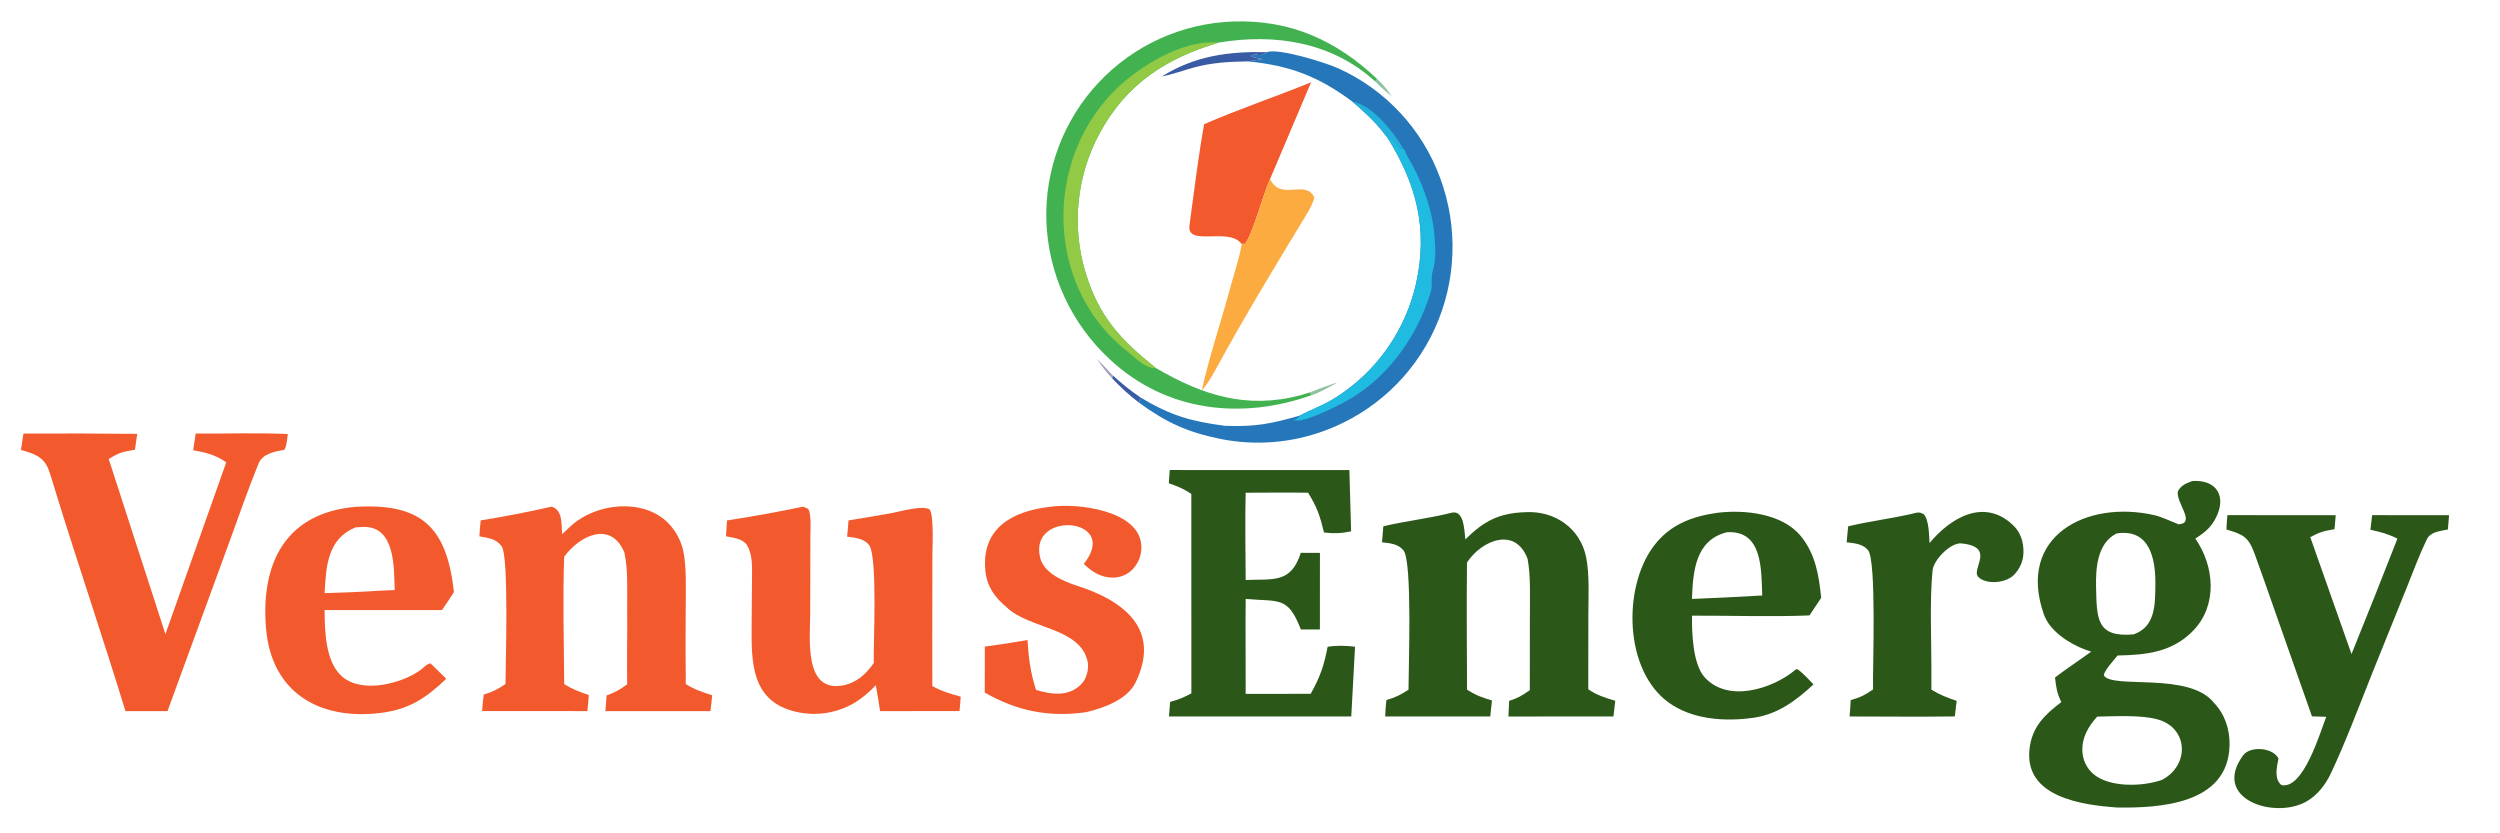
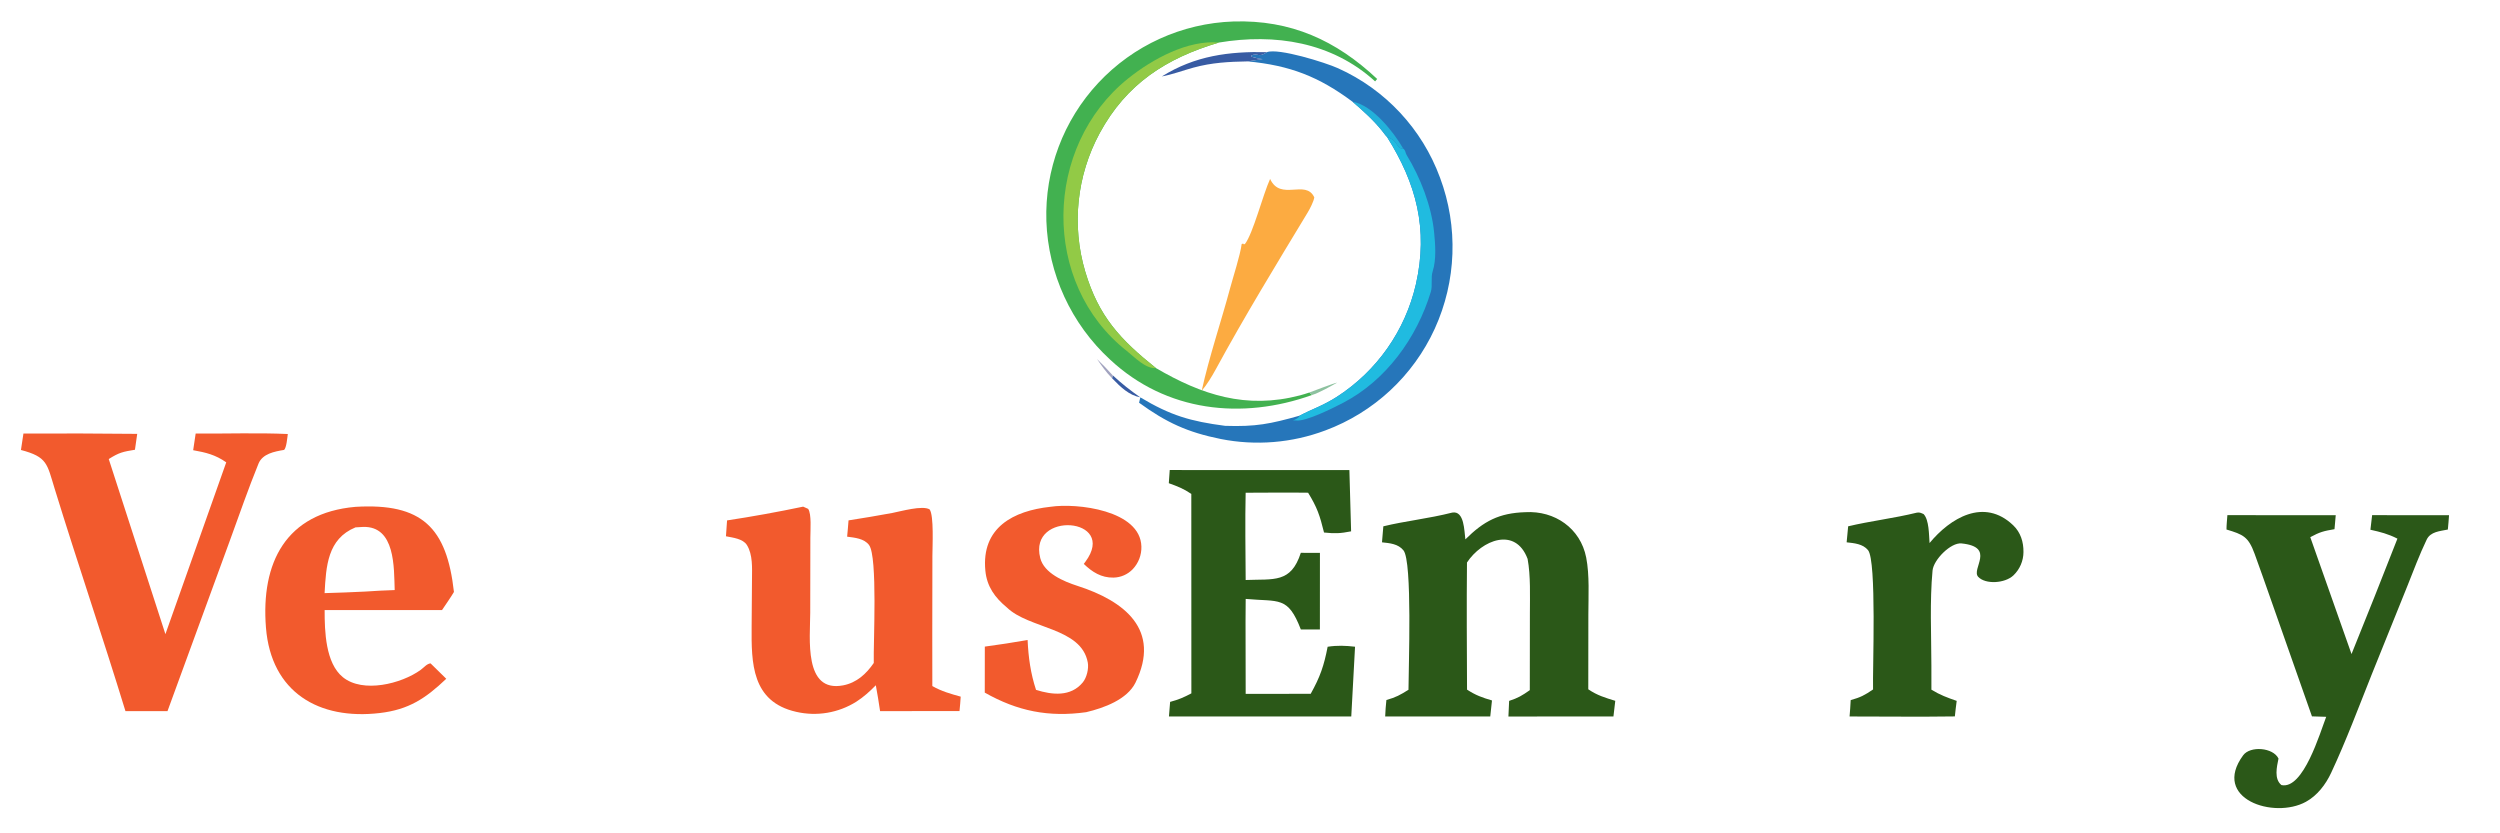
<svg xmlns="http://www.w3.org/2000/svg" width="900" height="300" viewBox="0 0 900 300">
  <path fill="white" d="M0 0L900 0L900 300L0 300L0 0Z" />
-   <path fill="#2B5818" d="M789.252 173.161C798.267 172.603 801.661 178.97 797.607 186.627C795.76 190.115 793.55 191.784 790.322 193.903C797.183 203.741 798.444 217.862 789.539 227.044C781.975 234.844 772.635 235.777 762.351 235.978C761.131 237.446 757.384 241.568 757.383 243.147C760.373 248.18 788.163 241.704 797.069 253.058C800.922 257.116 802.787 262.55 802.64 268.381C802.101 289.715 777.132 290.886 762.256 290.714C749.689 289.805 728.578 287.051 730.633 269.533C731.564 261.597 736.045 257.359 742.092 252.737C740.492 249.727 740.18 247.224 739.805 243.89C743.657 240.927 748.776 237.557 752.829 234.595C752.104 234.375 751.387 234.129 750.68 233.858C744.748 231.65 737.857 227.103 735.782 221.161C725.942 192.988 751.182 179.888 775.593 185.462C778.208 186.059 781.804 187.786 784.265 188.751C790.656 188.354 783.347 181.108 784.011 176.917C785.152 174.674 787.015 173.993 789.252 173.161Z" />
  <path fill="white" d="M755.001 257.974C761.467 257.869 770.84 257.305 776.87 259.021C787.772 262.123 788.364 275.445 778.341 280.741C771.525 283.213 759.22 283.637 753.441 278.497C751.158 276.453 749.796 273.576 749.662 270.517C749.401 265.571 751.797 261.494 755.001 257.974Z" />
  <path fill="white" d="M761.971 192.043C773.9 190.206 776.042 201.118 775.933 210.413C775.849 217.547 776.024 225.612 768.108 228.367C754.587 229.599 754.858 222.52 754.585 211.296C754.415 204.321 755.113 195.449 761.971 192.043Z" />
-   <path fill="#F25A2D" d="M202.36 192.295C203.474 191.215 204.611 190.15 205.77 189.118C214.674 181.191 231.222 179.261 240.288 188.036C243.03 190.742 244.963 194.158 245.869 197.901C247.256 203.414 246.872 213.246 246.854 219.223C246.776 228.238 246.787 237.254 246.887 246.269C250.022 248.233 252.921 249.2 256.387 250.284C256.232 252.159 255.982 254.131 255.773 256.011L217.942 256.012L218.365 250.368C221.56 249.22 223.043 248.319 225.783 246.358C225.645 237.34 225.87 228.202 225.784 219.178C225.721 212.512 226.184 205.365 224.769 198.866C219.869 187.292 208.667 192.804 203.097 200.432C202.585 214.415 202.996 232.03 203.114 246.26C206.091 248.16 208.684 249.104 211.978 250.196C211.86 252.071 211.635 254.111 211.466 255.997L173.553 255.992C173.651 254.118 173.933 251.955 174.137 250.061C177.562 249 179.005 248.212 181.983 246.255C181.998 238.905 183.269 200.434 180.596 196.671C178.623 193.892 175.674 193.653 172.586 193.09C172.649 191.198 172.868 189.234 173.045 187.344C181.601 185.978 190.109 184.329 198.555 182.4C202.629 183.568 202.059 188.584 202.36 192.295Z" />
  <path fill="#2B5818" d="M527.53 194.172C534.123 187.628 539.637 184.675 549.162 184.386C559.676 183.787 568.96 190.149 571.032 200.717C572.266 207.006 571.826 214.67 571.808 221.244L571.781 248.146C574.986 250.336 577.87 251.186 581.499 252.296L580.841 257.929L543.03 257.944L543.288 252.319C546.495 251.282 548 250.377 550.729 248.452L550.76 220.887C550.762 214.618 551.065 207.311 549.94 201.205C545.544 189.455 533.424 194.447 528.113 202.498C527.963 217.645 528.064 233.104 528.133 248.263C531.245 250.298 533.581 251.119 537.114 252.166C536.88 254.057 536.697 256.023 536.494 257.924L498.664 257.937C498.707 255.955 498.921 253.976 499.104 252.001C502.535 251.052 504.042 250.188 507.054 248.317C507.067 240.32 508.497 202.14 505.251 198.134C503.33 195.763 500.324 195.543 497.516 195.235L497.999 189.476C505.878 187.546 514.263 186.71 522.801 184.53C527.211 183.74 527.119 191.255 527.53 194.172Z" />
  <path fill="#F25A2D" d="M70.439 156.079C81.203 156.163 92.94 155.754 103.609 156.245C103.415 157.617 103.14 161.181 102.273 161.967C98.807 162.548 94.513 163.334 93.058 166.91C89.396 175.907 86.141 185.313 82.816 194.429L60.299 256.003L45.165 256.005C36.975 229.269 27.923 202.707 19.69 175.977C16.913 166.963 17.099 164.512 7.542 161.995L8.435 156.082C22.089 156.006 35.744 156.043 49.398 156.193L48.581 161.909C44.188 162.633 42.89 162.9 39.149 165.257L59.548 228.292L81.447 166.443C77.533 163.702 74.105 162.892 69.542 162.075L70.439 156.079Z" />
  <path fill="#F25A2D" d="M305.471 187.336C310.712 186.524 315.942 185.638 321.159 184.681C324.367 184.066 332.069 181.844 334.662 183.382C336.267 185.565 335.667 196.907 335.663 200.13L335.619 228.624L335.639 246.979C338.953 248.878 342.228 249.784 345.855 250.792C345.798 252.336 345.555 254.415 345.418 255.995L316.829 255.997C316.375 252.887 315.864 249.786 315.298 246.695C313.162 248.876 310.855 250.966 308.278 252.607C301.833 256.665 294.032 257.979 286.612 256.256C270.548 252.617 270.493 238.633 270.588 225.619L270.717 208.44C270.742 204.521 271.04 199.63 268.877 196.198C267.462 193.951 263.879 193.561 261.346 193.061L261.741 187.348C270.917 185.953 280.053 184.3 289.136 182.39L290.93 183.192C292.205 184.99 291.734 190.918 291.73 193.532L291.684 220.572C291.671 229.68 289.226 249.495 303.551 246.724C308.409 245.784 311.867 242.591 314.558 238.671C314.378 231.485 315.997 200.479 312.872 196.231C311.107 193.831 307.671 193.563 304.969 193.2C305.173 191.293 305.308 189.258 305.471 187.336Z" />
  <path fill="#2B5818" d="M421.104 169.211L485.779 169.222L486.4 191.281C482.517 192.049 480.567 192.119 476.65 191.705C475.107 185.455 474.193 182.737 470.914 177.376C463.505 177.269 455.86 177.372 448.433 177.384C448.201 187.596 448.389 198.551 448.44 208.802C458.62 208.382 464.734 210.034 468.294 199.018L475.175 199.031L475.16 226.599L468.301 226.604C463.621 214.454 460.482 216.722 448.446 215.61L448.394 223.682L448.443 249.79L471.849 249.776C475.26 243.665 476.633 239.664 477.952 232.833C481.446 232.297 484.331 232.422 487.816 232.818L486.459 257.923L420.823 257.94L421.242 252.683C424.503 251.785 425.893 251.176 428.893 249.611L428.872 177.808C426.055 175.905 423.954 175.095 420.772 173.956L421.104 169.211Z" />
  <path fill="#F25A2D" d="M127.969 182.464C151.952 181.036 160.823 189.93 163.42 213.104C162.228 215.131 160.458 217.626 159.125 219.625L116.871 219.632C116.858 227.272 117.18 238.69 123.411 243.772C130.631 249.663 144.552 246.155 151.444 241.158C152.633 240.296 153.675 238.933 154.998 238.813L160.653 244.36C153.232 251.408 147.19 255.469 136.721 256.693C114.82 259.269 97.595 249.271 95.742 225.922C93.891 202.59 102.901 184.66 127.969 182.464Z" />
  <path fill="white" d="M127.98 189.854C128.876 189.782 129.772 189.729 130.67 189.696C142.362 189.305 141.814 204.364 142.089 212.422C138.558 212.536 135.03 212.716 131.506 212.962C126.624 213.206 121.739 213.394 116.852 213.525C117.39 203.858 117.879 193.998 127.98 189.854Z" />
-   <path fill="#2B5818" d="M618.188 184.612C627.997 183.391 641.496 184.829 648.166 192.846C653.574 199.347 654.815 207.135 655.625 215.211L651.416 221.546C638.762 222.111 622.156 221.581 609.118 221.638C609.033 227.95 609.451 239.106 613.628 243.772C622 253.124 637.868 247.998 645.923 241.472C646.333 240.961 646.259 241.112 647.02 240.888C648.859 242.053 651.273 244.739 652.869 246.384C646.519 252.257 639.897 257.231 631.068 258.422C620.897 259.824 609.217 259.084 600.647 252.86C584.778 241.336 584.138 211.802 595.16 196.817C600.896 189.019 608.831 185.937 618.188 184.612Z" />
  <path fill="white" d="M621.677 191.612C634.651 190.768 634.045 205.278 634.402 214.373L621.496 215.067L609.105 215.619C609.477 205.583 610.352 194.435 621.677 191.612Z" />
  <path fill="#2B5818" d="M853.966 185.455L881.652 185.482C881.565 187.121 881.364 188.977 881.225 190.633C878.4 191.227 874.999 191.361 873.606 194.259C870.982 199.717 868.838 205.494 866.586 211.128L853.843 242.742C849.162 254.468 844.563 266.801 839.197 278.25C837.232 282.442 834.217 286.395 830.121 288.651C818.593 294.998 796.064 287.576 807.527 271.918C810.079 268.429 818.331 269.084 820.259 273.08C819.639 276.145 818.615 280.404 821.309 282.622C829.21 284.358 835.223 263.731 837.433 258.052L832.306 257.892L817.61 216.113C815.651 210.547 813.7 204.945 811.674 199.402C809.402 193.19 807.555 192.432 801.54 190.626C801.531 189.141 801.747 186.996 801.86 185.455L840.865 185.475L840.419 190.504C836.53 191.166 835.174 191.502 831.7 193.378L846.545 235.458C852.145 221.645 857.654 207.795 863.072 193.91C859.666 192.176 856.994 191.525 853.351 190.708L853.966 185.455Z" />
  <path fill="#F25A2D" d="M378.152 182.444C387.735 181.006 410.561 183.679 410.902 196.754C410.989 199.778 409.868 202.712 407.787 204.909C405.976 206.798 403.485 207.888 400.867 207.937C396.47 208.024 393.191 205.928 390.163 203.011C390.366 202.747 390.566 202.481 390.761 202.211C402.602 186.165 370.123 183.75 374.487 200.897C375.873 206.343 382.891 209.311 387.855 210.904C404.815 216.35 418.092 226.719 408.762 245.774C405.771 251.787 397.557 254.838 391.019 256.388C377.535 258.268 366.301 256.025 354.516 249.341L354.535 232.78C359.684 232.088 364.819 231.295 369.937 230.401C370.227 236.676 371.009 242.386 372.969 248.353C378.765 250.185 385.498 250.93 389.823 245.641C391.21 243.944 392.016 240.724 391.599 238.478C389.255 225.85 370.454 226.474 362.443 218.66C358.19 215.145 355.28 211.177 354.728 205.44C353.232 189.884 364.842 183.884 378.152 182.444Z" />
  <path fill="#2B5818" d="M690.08 184.55C691.102 184.376 691.552 184.662 692.505 185.072C694.487 187.17 694.409 192.479 694.639 195.5C702.019 186.544 714.236 179.045 724.748 189.1C727.405 191.641 728.494 195.066 728.448 198.752C728.431 201.917 727.13 204.94 724.844 207.13C721.783 210.037 714.786 210.465 712.16 207.668C709.5 204.836 718.632 196.904 706.136 195.632C702.28 195.24 696.078 201.503 695.715 205.401C694.689 216.42 695.276 228.366 695.3 239.605L695.308 248.291C698.57 250.255 700.899 251.097 704.411 252.315C704.144 254.056 703.955 256.134 703.746 257.911C691.296 258.1 678.333 257.927 665.845 257.931C666.044 256.134 666.129 253.882 666.249 252.042C669.812 251.034 671.261 250.288 674.3 248.201C674.098 240.889 675.637 201.928 672.5 198.063C670.646 195.78 667.5 195.538 664.791 195.236L665.335 189.472C673.28 187.57 681.624 186.624 690.08 184.55Z" />
  <path fill="#42B150" d="M472.362 142.191C447.079 151.252 419.79 148.254 399.645 129.468C385.616 116.576 377.348 98.597 376.693 79.56C376.109 61.187 382.817 43.328 395.355 29.88C407.997 16.326 425.515 8.357 444.043 7.731C464.69 7.103 480.953 14.49 495.777 28.42L495.045 29.298C479.441 15.094 458.957 11.962 438.806 15.32C419.882 20.933 405.516 30.13 395.859 47.975C387.617 63.231 385.754 81.129 390.678 97.754C395.506 113.927 403.276 122.23 416.11 132.487C432.677 142.177 448.634 147.4 467.936 142.346C469.094 142.036 470.241 141.686 471.376 141.298L472.362 142.191Z" />
  <path fill="#92CA46" d="M416.11 132.487C412.427 132.872 408.345 128.464 405.676 126.367C374.699 102.031 375.594 52.758 406.112 28.265C414.91 21.205 427.692 14.302 438.806 15.32C419.882 20.933 405.516 30.13 395.859 47.975C387.617 63.231 385.754 81.129 390.678 97.754C395.506 113.927 403.276 122.23 416.11 132.487Z" />
  <path fill="#2676BA" d="M456.122 18.771C460.219 17.236 477.119 22.492 481.717 24.577C498.75 32.245 511.977 46.444 518.414 63.972C525.022 81.635 524.335 101.198 516.505 118.353C508.753 135.307 494.57 148.482 477.087 154.97C465.083 159.468 452.062 160.532 439.486 158.043C427.527 155.637 419.852 152.097 410.064 144.982L410.512 143.05C421.404 149.582 428.564 151.665 441.05 153.302C452.059 153.667 457.322 152.62 467.878 149.63C472.808 147.04 475.849 146.262 481.17 142.919C495.643 133.628 505.898 119.04 509.736 102.281C514.22 82.473 509.893 66.081 499.309 49.282C498.939 48.989 498.006 47.69 497.644 47.234C494.474 43.248 490.757 39.945 486.911 36.627C474.711 27.531 464.333 23.549 449.171 22.101C450.98 21.784 452.742 21.57 454.556 21.273C452.851 21.087 452.067 20.859 450.456 20.396L450.452 19.985C453.105 18.837 452.708 21.02 456.122 18.771Z" />
  <path fill="#20BBE0" d="M499.309 49.282C503.86 50.859 502.392 53.561 505.173 53.508C506.127 54.289 505.847 54.922 506.414 55.849C511.344 63.904 515.347 74.173 516.279 83.62C516.711 88.001 517.127 93.43 515.775 97.644C515.001 100.059 515.804 102.738 515.091 105.082C510.053 121.644 498.985 136.964 483.491 145.027C479.966 146.862 469.976 151.903 466.54 151.359C466.154 151.298 465.836 151.357 465.456 151.423C466.602 150.8 467.373 150.649 467.878 149.63C472.808 147.04 475.849 146.262 481.17 142.919C495.643 133.628 505.898 119.04 509.736 102.281C514.22 82.473 509.893 66.081 499.309 49.282Z" />
  <path fill="#22B1DA" d="M486.911 36.627C494.049 37.788 501.704 47.481 505.173 53.508C502.392 53.561 503.86 50.859 499.309 49.282C498.939 48.989 498.006 47.69 497.644 47.234C494.474 43.248 490.757 39.945 486.911 36.627Z" />
-   <path fill="#F25A2D" d="M433.493 44.709C445.245 39.54 459.759 34.633 471.993 29.617L457.237 64.411C454.628 70.129 451.123 84.032 448.167 87.856L447.787 87.957L447.509 87.677L447.002 87.853L446.891 87.707C442.242 81.683 427.125 88.972 428.209 81.111C429.863 69.123 431.329 56.594 433.493 44.709Z" />
  <path fill="#FCAB41" d="M457.237 64.411C461 72.584 470.05 64.379 473.148 71.057C472.952 72.485 471.577 75.154 470.781 76.471C459.463 95.192 448.079 113.815 437.628 133.047C436.352 135.396 434.358 138.696 432.611 140.672C435.311 128.407 439.57 115.926 442.836 103.763C443.917 99.739 446.497 91.824 447.002 87.853L447.509 87.677L447.787 87.957L448.167 87.856C451.123 84.032 454.628 70.129 457.237 64.411Z" />
  <path fill="#385BA3" d="M418.261 27.517C430.236 20.044 442.413 18.472 456.122 18.771C452.708 21.02 453.105 18.837 450.452 19.985L450.456 20.396C452.067 20.859 452.851 21.087 454.556 21.273C452.742 21.57 450.98 21.784 449.171 22.101C442.303 22.229 436.317 22.526 429.632 24.345C425.79 25.39 422.148 26.798 418.261 27.517Z" />
-   <path fill="#385BA3" d="M400.544 135.084C403.672 137.974 407.003 140.636 410.512 143.05L410.064 144.982C406.422 142.263 403.502 139.439 400.361 136.187L400.544 135.084Z" />
+   <path fill="#385BA3" d="M400.544 135.084C403.672 137.974 407.003 140.636 410.512 143.05C406.422 142.263 403.502 139.439 400.361 136.187L400.544 135.084Z" />
  <path fill="#8DC19F" d="M471.376 141.298C472.902 140.734 480.421 137.837 481.389 137.747C478.955 139.094 474.927 141.417 472.362 142.191L471.376 141.298Z" />
-   <path fill="#8DC19F" d="M495.777 28.42C498.331 30.883 499.098 31.926 501.102 34.753C498.749 32.816 497.209 31.503 495.045 29.298L495.777 28.42Z" />
  <path fill="#A2A3BF" d="M400.361 136.187C398.194 134.022 396.629 131.719 394.896 129.227C396.994 131.245 398.605 132.913 400.544 135.084L400.361 136.187Z" />
</svg>